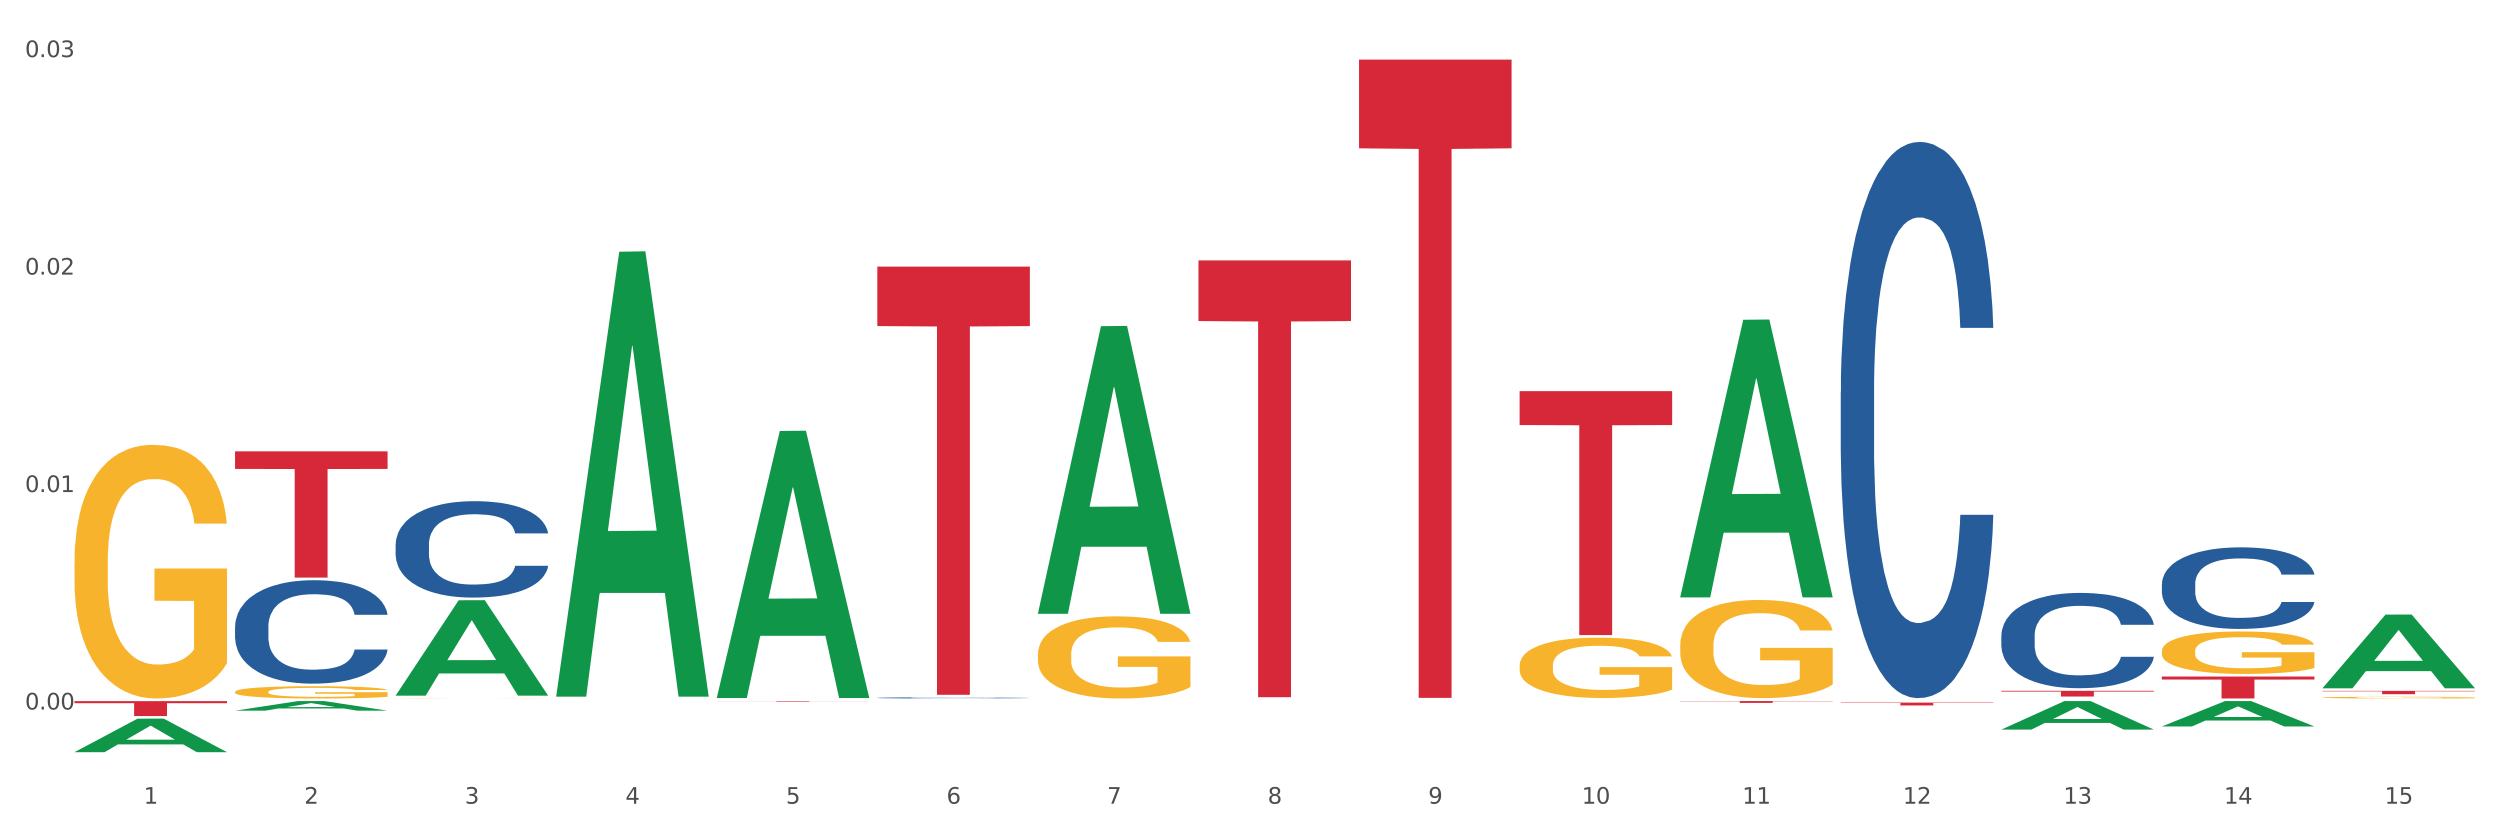
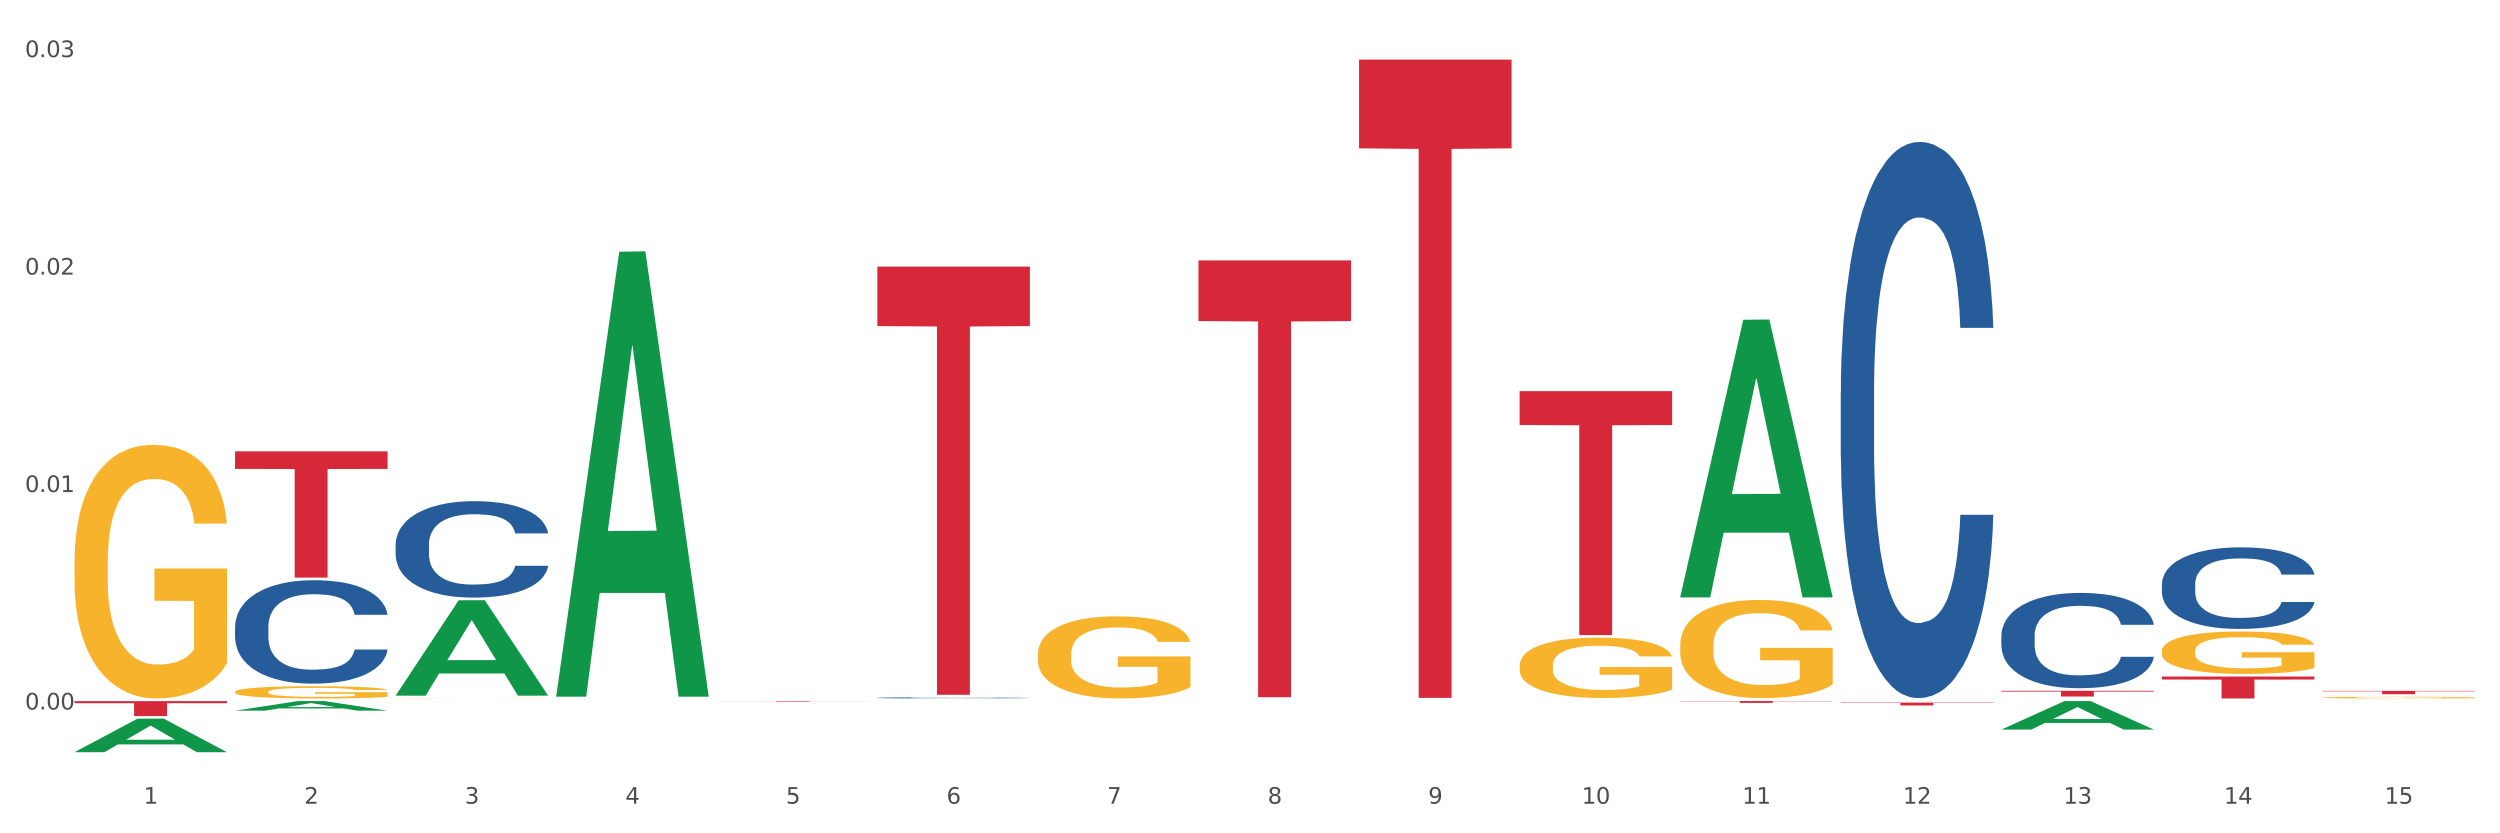
<svg xmlns="http://www.w3.org/2000/svg" xmlns:xlink="http://www.w3.org/1999/xlink" width="1080pt" height="360pt" viewBox="0 0 1080 360" version="1.1">
  <rect x="0" y="0" width="1080" height="360" fill="#333333" stroke="none" />
  <defs>
    <style type="text/css">*{stroke-linejoin: round; stroke-linecap: butt}</style>
  </defs>
  <g id="figure_1">
    <g id="patch_1">
      <path d="M 0 360  L 1080 360  L 1080 0  L 0 0  z " style="fill: #ffffff; stroke: #ffffff; stroke-linejoin: miter" />
    </g>
    <g id="axes_1">
      <g id="matplotlib.axis_1">
        <g id="xtick_1">
          <g id="text_1">
            <g style="fill: #4d4d4d" transform="translate(62.07 347.204) scale(0.096 -0.096)">
              <defs>
                <path id="DejaVuSans-31" d="M 794 531  L 1825 531  L 1825 4091  L 703 3866  L 703 4441  L 1819 4666  L 2450 4666  L 2450 531  L 3481 531  L 3481 0  L 794 0  L 794 531  z " transform="scale(0.016)" />
              </defs>
              <use xlink:href="#DejaVuSans-31" />
            </g>
          </g>
        </g>
        <g id="xtick_2">
          <g id="text_2">
            <g style="fill: #4d4d4d" transform="translate(131.436 347.204) scale(0.096 -0.096)">
              <defs>
                <path id="DejaVuSans-32" d="M 1228 531  L 3431 531  L 3431 0  L 469 0  L 469 531  Q 828 903 1448 1529  Q 2069 2156 2228 2338  Q 2531 2678 2651 2914  Q 2772 3150 2772 3378  Q 2772 3750 2511 3984  Q 2250 4219 1831 4219  Q 1534 4219 1204 4116  Q 875 4013 500 3803  L 500 4441  Q 881 4594 1212 4672  Q 1544 4750 1819 4750  Q 2544 4750 2975 4387  Q 3406 4025 3406 3419  Q 3406 3131 3298 2873  Q 3191 2616 2906 2266  Q 2828 2175 2409 1742  Q 1991 1309 1228 531  z " transform="scale(0.016)" />
              </defs>
              <use xlink:href="#DejaVuSans-32" />
            </g>
          </g>
        </g>
        <g id="xtick_3">
          <g id="text_3">
            <g style="fill: #4d4d4d" transform="translate(200.802 347.204) scale(0.096 -0.096)">
              <defs>
                <path id="DejaVuSans-33" d="M 2597 2516  Q 3050 2419 3304 2112  Q 3559 1806 3559 1356  Q 3559 666 3084 287  Q 2609 -91 1734 -91  Q 1441 -91 1130 -33  Q 819 25 488 141  L 488 750  Q 750 597 1062 519  Q 1375 441 1716 441  Q 2309 441 2620 675  Q 2931 909 2931 1356  Q 2931 1769 2642 2001  Q 2353 2234 1838 2234  L 1294 2234  L 1294 2753  L 1863 2753  Q 2328 2753 2575 2939  Q 2822 3125 2822 3475  Q 2822 3834 2567 4026  Q 2313 4219 1838 4219  Q 1578 4219 1281 4162  Q 984 4106 628 3988  L 628 4550  Q 988 4650 1302 4700  Q 1616 4750 1894 4750  Q 2613 4750 3031 4423  Q 3450 4097 3450 3541  Q 3450 3153 3228 2886  Q 3006 2619 2597 2516  z " transform="scale(0.016)" />
              </defs>
              <use xlink:href="#DejaVuSans-33" />
            </g>
          </g>
        </g>
        <g id="xtick_4">
          <g id="text_4">
            <g style="fill: #4d4d4d" transform="translate(270.169 347.204) scale(0.096 -0.096)">
              <defs>
                <path id="DejaVuSans-34" d="M 2419 4116  L 825 1625  L 2419 1625  L 2419 4116  z M 2253 4666  L 3047 4666  L 3047 1625  L 3713 1625  L 3713 1100  L 3047 1100  L 3047 0  L 2419 0  L 2419 1100  L 313 1100  L 313 1709  L 2253 4666  z " transform="scale(0.016)" />
              </defs>
              <use xlink:href="#DejaVuSans-34" />
            </g>
          </g>
        </g>
        <g id="xtick_5">
          <g id="text_5">
            <g style="fill: #4d4d4d" transform="translate(339.535 347.204) scale(0.096 -0.096)">
              <defs>
-                 <path id="DejaVuSans-35" d="M 691 4666  L 3169 4666  L 3169 4134  L 1269 4134  L 1269 2991  Q 1406 3038 1543 3061  Q 1681 3084 1819 3084  Q 2600 3084 3056 2656  Q 3513 2228 3513 1497  Q 3513 744 3044 326  Q 2575 -91 1722 -91  Q 1428 -91 1123 -41  Q 819 9 494 109  L 494 744  Q 775 591 1075 516  Q 1375 441 1709 441  Q 2250 441 2565 725  Q 2881 1009 2881 1497  Q 2881 1984 2565 2268  Q 2250 2553 1709 2553  Q 1456 2553 1204 2497  Q 953 2441 691 2322  L 691 4666  z " transform="scale(0.016)" />
+                 <path id="DejaVuSans-35" d="M 691 4666  L 3169 4666  L 3169 4134  L 1269 4134  L 1269 2991  Q 1406 3038 1543 3061  Q 1681 3084 1819 3084  Q 2600 3084 3056 2656  Q 3513 2228 3513 1497  Q 3513 744 3044 326  Q 2575 -91 1722 -91  Q 1428 -91 1123 -41  Q 819 9 494 109  L 494 744  Q 775 591 1075 516  Q 1375 441 1709 441  Q 2250 441 2565 725  Q 2881 1009 2881 1497  Q 2881 1984 2565 2268  Q 1456 2553 1204 2497  Q 953 2441 691 2322  L 691 4666  z " transform="scale(0.016)" />
              </defs>
              <use xlink:href="#DejaVuSans-35" />
            </g>
          </g>
        </g>
        <g id="xtick_6">
          <g id="text_6">
            <g style="fill: #4d4d4d" transform="translate(408.901 347.204) scale(0.096 -0.096)">
              <defs>
                <path id="DejaVuSans-36" d="M 2113 2584  Q 1688 2584 1439 2293  Q 1191 2003 1191 1497  Q 1191 994 1439 701  Q 1688 409 2113 409  Q 2538 409 2786 701  Q 3034 994 3034 1497  Q 3034 2003 2786 2293  Q 2538 2584 2113 2584  z M 3366 4563  L 3366 3988  Q 3128 4100 2886 4159  Q 2644 4219 2406 4219  Q 1781 4219 1451 3797  Q 1122 3375 1075 2522  Q 1259 2794 1537 2939  Q 1816 3084 2150 3084  Q 2853 3084 3261 2657  Q 3669 2231 3669 1497  Q 3669 778 3244 343  Q 2819 -91 2113 -91  Q 1303 -91 875 529  Q 447 1150 447 2328  Q 447 3434 972 4092  Q 1497 4750 2381 4750  Q 2619 4750 2861 4703  Q 3103 4656 3366 4563  z " transform="scale(0.016)" />
              </defs>
              <use xlink:href="#DejaVuSans-36" />
            </g>
          </g>
        </g>
        <g id="xtick_7">
          <g id="text_7">
            <g style="fill: #4d4d4d" transform="translate(478.267 347.204) scale(0.096 -0.096)">
              <defs>
                <path id="DejaVuSans-37" d="M 525 4666  L 3525 4666  L 3525 4397  L 1831 0  L 1172 0  L 2766 4134  L 525 4134  L 525 4666  z " transform="scale(0.016)" />
              </defs>
              <use xlink:href="#DejaVuSans-37" />
            </g>
          </g>
        </g>
        <g id="xtick_8">
          <g id="text_8">
            <g style="fill: #4d4d4d" transform="translate(547.634 347.204) scale(0.096 -0.096)">
              <defs>
                <path id="DejaVuSans-38" d="M 2034 2216  Q 1584 2216 1326 1975  Q 1069 1734 1069 1313  Q 1069 891 1326 650  Q 1584 409 2034 409  Q 2484 409 2743 651  Q 3003 894 3003 1313  Q 3003 1734 2745 1975  Q 2488 2216 2034 2216  z M 1403 2484  Q 997 2584 770 2862  Q 544 3141 544 3541  Q 544 4100 942 4425  Q 1341 4750 2034 4750  Q 2731 4750 3128 4425  Q 3525 4100 3525 3541  Q 3525 3141 3298 2862  Q 3072 2584 2669 2484  Q 3125 2378 3379 2068  Q 3634 1759 3634 1313  Q 3634 634 3220 271  Q 2806 -91 2034 -91  Q 1263 -91 848 271  Q 434 634 434 1313  Q 434 1759 690 2068  Q 947 2378 1403 2484  z M 1172 3481  Q 1172 3119 1398 2916  Q 1625 2713 2034 2713  Q 2441 2713 2670 2916  Q 2900 3119 2900 3481  Q 2900 3844 2670 4047  Q 2441 4250 2034 4250  Q 1625 4250 1398 4047  Q 1172 3844 1172 3481  z " transform="scale(0.016)" />
              </defs>
              <use xlink:href="#DejaVuSans-38" />
            </g>
          </g>
        </g>
        <g id="xtick_9">
          <g id="text_9">
            <g style="fill: #4d4d4d" transform="translate(617 347.204) scale(0.096 -0.096)">
              <defs>
                <path id="DejaVuSans-39" d="M 703 97  L 703 672  Q 941 559 1184 500  Q 1428 441 1663 441  Q 2288 441 2617 861  Q 2947 1281 2994 2138  Q 2813 1869 2534 1725  Q 2256 1581 1919 1581  Q 1219 1581 811 2004  Q 403 2428 403 3163  Q 403 3881 828 4315  Q 1253 4750 1959 4750  Q 2769 4750 3195 4129  Q 3622 3509 3622 2328  Q 3622 1225 3098 567  Q 2575 -91 1691 -91  Q 1453 -91 1209 -44  Q 966 3 703 97  z M 1959 2075  Q 2384 2075 2632 2365  Q 2881 2656 2881 3163  Q 2881 3666 2632 3958  Q 2384 4250 1959 4250  Q 1534 4250 1286 3958  Q 1038 3666 1038 3163  Q 1038 2656 1286 2365  Q 1534 2075 1959 2075  z " transform="scale(0.016)" />
              </defs>
              <use xlink:href="#DejaVuSans-39" />
            </g>
          </g>
        </g>
        <g id="xtick_10">
          <g id="text_10">
            <g style="fill: #4d4d4d" transform="translate(683.312 347.204) scale(0.096 -0.096)">
              <defs>
                <path id="DejaVuSans-30" d="M 2034 4250  Q 1547 4250 1301 3770  Q 1056 3291 1056 2328  Q 1056 1369 1301 889  Q 1547 409 2034 409  Q 2525 409 2770 889  Q 3016 1369 3016 2328  Q 3016 3291 2770 3770  Q 2525 4250 2034 4250  z M 2034 4750  Q 2819 4750 3233 4129  Q 3647 3509 3647 2328  Q 3647 1150 3233 529  Q 2819 -91 2034 -91  Q 1250 -91 836 529  Q 422 1150 422 2328  Q 422 3509 836 4129  Q 1250 4750 2034 4750  z " transform="scale(0.016)" />
              </defs>
              <use xlink:href="#DejaVuSans-31" />
              <use xlink:href="#DejaVuSans-30" transform="translate(63.623 0)" />
            </g>
          </g>
        </g>
        <g id="xtick_11">
          <g id="text_11">
            <g style="fill: #4d4d4d" transform="translate(752.678 347.204) scale(0.096 -0.096)">
              <use xlink:href="#DejaVuSans-31" />
              <use xlink:href="#DejaVuSans-31" transform="translate(63.623 0)" />
            </g>
          </g>
        </g>
        <g id="xtick_12">
          <g id="text_12">
            <g style="fill: #4d4d4d" transform="translate(822.044 347.204) scale(0.096 -0.096)">
              <use xlink:href="#DejaVuSans-31" />
              <use xlink:href="#DejaVuSans-32" transform="translate(63.623 0)" />
            </g>
          </g>
        </g>
        <g id="xtick_13">
          <g id="text_13">
            <g style="fill: #4d4d4d" transform="translate(891.411 347.204) scale(0.096 -0.096)">
              <use xlink:href="#DejaVuSans-31" />
              <use xlink:href="#DejaVuSans-33" transform="translate(63.623 0)" />
            </g>
          </g>
        </g>
        <g id="xtick_14">
          <g id="text_14">
            <g style="fill: #4d4d4d" transform="translate(960.777 347.204) scale(0.096 -0.096)">
              <use xlink:href="#DejaVuSans-31" />
              <use xlink:href="#DejaVuSans-34" transform="translate(63.623 0)" />
            </g>
          </g>
        </g>
        <g id="xtick_15">
          <g id="text_15">
            <g style="fill: #4d4d4d" transform="translate(1030.143 347.204) scale(0.096 -0.096)">
              <use xlink:href="#DejaVuSans-31" />
              <use xlink:href="#DejaVuSans-35" transform="translate(63.623 0)" />
            </g>
          </g>
        </g>
        <g id="xtick_16" />
        <g id="xtick_17" />
        <g id="xtick_18" />
        <g id="xtick_19" />
        <g id="xtick_20" />
        <g id="xtick_21" />
        <g id="xtick_22" />
        <g id="xtick_23" />
        <g id="xtick_24" />
        <g id="xtick_25" />
        <g id="xtick_26" />
        <g id="xtick_27" />
        <g id="xtick_28" />
        <g id="xtick_29" />
      </g>
      <g id="matplotlib.axis_2">
        <g id="ytick_1">
          <g id="text_16">
            <g style="fill: #4d4d4d" transform="translate(10.8 306.504) scale(0.096 -0.096)">
              <defs>
                <path id="DejaVuSans-2e" d="M 684 794  L 1344 794  L 1344 0  L 684 0  L 684 794  z " transform="scale(0.016)" />
              </defs>
              <use xlink:href="#DejaVuSans-30" />
              <use xlink:href="#DejaVuSans-2e" transform="translate(63.623 0)" />
              <use xlink:href="#DejaVuSans-30" transform="translate(95.41 0)" />
              <use xlink:href="#DejaVuSans-30" transform="translate(159.033 0)" />
            </g>
          </g>
        </g>
        <g id="ytick_2">
          <g id="text_17">
            <g style="fill: #4d4d4d" transform="translate(10.8 212.561) scale(0.096 -0.096)">
              <use xlink:href="#DejaVuSans-30" />
              <use xlink:href="#DejaVuSans-2e" transform="translate(63.623 0)" />
              <use xlink:href="#DejaVuSans-30" transform="translate(95.41 0)" />
              <use xlink:href="#DejaVuSans-31" transform="translate(159.033 0)" />
            </g>
          </g>
        </g>
        <g id="ytick_3">
          <g id="text_18">
            <g style="fill: #4d4d4d" transform="translate(10.8 118.618) scale(0.096 -0.096)">
              <use xlink:href="#DejaVuSans-30" />
              <use xlink:href="#DejaVuSans-2e" transform="translate(63.623 0)" />
              <use xlink:href="#DejaVuSans-30" transform="translate(95.41 0)" />
              <use xlink:href="#DejaVuSans-32" transform="translate(159.033 0)" />
            </g>
          </g>
        </g>
        <g id="ytick_4">
          <g id="text_19">
            <g style="fill: #4d4d4d" transform="translate(10.8 24.676) scale(0.096 -0.096)">
              <use xlink:href="#DejaVuSans-30" />
              <use xlink:href="#DejaVuSans-2e" transform="translate(63.623 0)" />
              <use xlink:href="#DejaVuSans-30" transform="translate(95.41 0)" />
              <use xlink:href="#DejaVuSans-33" transform="translate(159.033 0)" />
            </g>
          </g>
        </g>
        <g id="ytick_5" />
        <g id="ytick_6" />
        <g id="ytick_7" />
      </g>
      <g id="PolyCollection_1">
        <path d="M 32.175 324.922  L 32.243 324.909  L 59.417 310.455  L 70.695 310.442  L 98.073 324.95  L 85.029 324.95  L 79.119 321.571  L 51.061 321.571  L 50.857 321.626  L 45.151 324.95  L 32.175 324.95  L 32.175 324.922  L 54.594 319.555  L 75.586 319.541  L 65.192 313.534  L 65.056 313.507  L 64.92 313.547  L 54.526 319.541  L 54.594 319.555  L 32.175 324.922  z " clip-path="url(#p1b76402cb7)" style="fill: #109648" />
        <path d="M 933.936 292.249  L 999.834 292.249  L 999.834 293.569  L 973.912 293.578  L 973.912 301.749  L 959.702 301.749  L 959.702 293.578  L 933.936 293.569  L 933.936 292.258  L 933.936 292.249  z " clip-path="url(#p1b76402cb7)" style="fill: #d62839" />
        <path d="M 864.57 298.417  L 930.468 298.417  L 930.468 298.763  L 904.546 298.765  L 904.546 300.907  L 890.335 300.907  L 890.335 298.765  L 864.57 298.763  L 864.57 298.419  L 864.57 298.417  z " clip-path="url(#p1b76402cb7)" style="fill: #d62839" />
        <path d="M 795.203 303.528  L 861.101 303.528  L 861.101 303.701  L 835.179 303.702  L 835.179 304.774  L 820.969 304.774  L 820.969 303.702  L 795.203 303.701  L 795.203 303.529  L 795.203 303.528  z " clip-path="url(#p1b76402cb7)" style="fill: #d62839" />
        <path d="M 725.837 302.857  L 791.735 302.857  L 791.735 302.968  L 765.813 302.969  L 765.813 303.654  L 751.603 303.654  L 751.603 302.969  L 725.837 302.968  L 725.837 302.858  L 725.837 302.857  z " clip-path="url(#p1b76402cb7)" style="fill: #d62839" />
        <path d="M 656.471 168.97  L 722.369 168.97  L 722.369 183.615  L 696.447 183.714  L 696.447 274.351  L 682.237 274.351  L 682.237 183.714  L 656.471 183.615  L 656.471 169.069  L 656.471 168.97  z " clip-path="url(#p1b76402cb7)" style="fill: #d62839" />
        <path d="M 587.105 25.759  L 653.003 25.759  L 653.003 64.076  L 627.081 64.335  L 627.081 301.485  L 612.871 301.485  L 612.871 64.335  L 587.105 64.076  L 587.105 26.018  L 587.105 25.759  z " clip-path="url(#p1b76402cb7)" style="fill: #d62839" />
        <path d="M 517.739 112.478  L 583.636 112.478  L 583.636 138.702  L 557.715 138.879  L 557.715 301.183  L 543.504 301.183  L 543.504 138.879  L 517.739 138.702  L 517.739 112.655  L 517.739 112.478  z " clip-path="url(#p1b76402cb7)" style="fill: #d62839" />
        <path d="M 379.006 115.163  L 444.904 115.163  L 444.904 140.869  L 418.982 141.043  L 418.982 300.143  L 404.772 300.143  L 404.772 141.043  L 379.006 140.869  L 379.006 115.337  L 379.006 115.163  z " clip-path="url(#p1b76402cb7)" style="fill: #d62839" />
        <path d="M 309.64 302.891  L 375.538 302.891  L 375.538 302.924  L 349.616 302.924  L 349.616 303.128  L 335.406 303.128  L 335.406 302.924  L 309.64 302.924  L 309.64 302.891  L 309.64 302.891  z " clip-path="url(#p1b76402cb7)" style="fill: #d62839" />
        <path d="M 101.541 194.989  L 167.439 194.989  L 167.439 202.569  L 141.517 202.621  L 141.517 249.536  L 127.307 249.536  L 127.307 202.621  L 101.541 202.569  L 101.541 195.04  L 101.541 194.989  z " clip-path="url(#p1b76402cb7)" style="fill: #d62839" />
        <path d="M 32.175 302.892  L 98.073 302.892  L 98.073 303.787  L 72.151 303.793  L 72.151 309.333  L 57.941 309.333  L 57.941 303.793  L 32.175 303.787  L 32.175 302.898  L 32.175 302.892  z " clip-path="url(#p1b76402cb7)" style="fill: #d62839" />
        <path d="M 101.541 270.726  L 101.619 270.685  L 101.619 269.542  L 101.853 267.991  L 102.71 265.134  L 103.8 262.971  L 105.67 260.44  L 106.682 259.379  L 108.006 258.195  L 110.733 256.277  L 113.848 254.644  L 116.029 253.746  L 117.665 253.175  L 121.326 252.155  L 123.429 251.706  L 125.61 251.338  L 127.48 251.094  L 130.595 250.808  L 133.088 250.685  L 135.97 250.645  L 138.385 250.685  L 141.578 250.849  L 146.252 251.338  L 148.044 251.624  L 150.458 252.114  L 152.951 252.767  L 154.976 253.42  L 157.313 254.359  L 159.728 255.583  L 162.064 257.134  L 163.7 258.563  L 165.024 260.073  L 166.193 261.91  L 167.05 263.909  L 167.439 265.583  L 153.185 265.583  L 152.795 264.073  L 152.016 262.44  L 151.237 261.338  L 150.38 260.44  L 149.056 259.42  L 147.888 258.767  L 145.941 257.991  L 144.149 257.501  L 142.669 257.216  L 140.877 256.971  L 137.061 256.726  L 134.334 256.726  L 132.621 256.808  L 130.518 257.012  L 128.726 257.297  L 126.623 257.787  L 124.987 258.318  L 123.351 259.012  L 122.417 259.501  L 121.015 260.399  L 120.08 261.134  L 118.834 262.399  L 118.133 263.297  L 116.886 265.624  L 116.341 267.338  L 116.107 268.522  L 115.952 269.828  L 115.952 276.195  L 116.419 279.052  L 116.808 280.276  L 117.431 281.664  L 118.6 283.46  L 120.314 285.215  L 122.105 286.48  L 123.585 287.256  L 124.987 287.827  L 126.389 288.276  L 128.103 288.684  L 129.505 288.929  L 131.608 289.174  L 134.101 289.296  L 136.048 289.296  L 140.021 289.092  L 141.812 288.888  L 143.526 288.603  L 145.395 288.154  L 146.875 287.664  L 147.732 287.297  L 149.134 286.521  L 150.225 285.705  L 151.159 284.766  L 151.783 283.95  L 152.484 282.725  L 153.029 281.338  L 153.185 280.603  L 167.439 280.603  L 167.128 282.072  L 166.582 283.501  L 165.492 285.419  L 164.635 286.521  L 163.311 287.868  L 161.909 289.011  L 159.961 290.276  L 158.17 291.215  L 156.3 292.031  L 154.275 292.766  L 150.614 293.786  L 149.29 294.072  L 146.486 294.562  L 144.305 294.847  L 141.111 295.133  L 137.84 295.296  L 134.412 295.337  L 131.374 295.256  L 128.025 295.011  L 125.922 294.766  L 123.585 294.398  L 120.859 293.827  L 118.288 293.133  L 115.874 292.317  L 113.615 291.378  L 111.512 290.317  L 108.785 288.562  L 106.76 286.848  L 105.28 285.256  L 104.267 283.909  L 103.255 282.195  L 102.71 281.011  L 101.853 278.154  L 101.541 275.501  L 101.541 270.726  z " clip-path="url(#p1b76402cb7)" style="fill: #255c99" />
        <path d="M 170.907 235.223  L 170.985 235.185  L 170.985 234.12  L 171.219 232.675  L 172.076 230.012  L 173.166 227.996  L 175.036 225.638  L 176.048 224.648  L 177.373 223.545  L 180.099 221.758  L 183.215 220.236  L 185.396 219.399  L 187.031 218.867  L 190.692 217.916  L 192.796 217.497  L 194.977 217.155  L 196.846 216.927  L 199.962 216.66  L 202.454 216.546  L 205.336 216.508  L 207.751 216.546  L 210.945 216.698  L 215.618 217.155  L 217.41 217.421  L 219.825 217.878  L 222.317 218.486  L 224.342 219.095  L 226.679 219.97  L 229.094 221.111  L 231.431 222.556  L 233.066 223.888  L 234.391 225.295  L 235.559 227.007  L 236.416 228.871  L 236.805 230.43  L 222.551 230.43  L 222.161 229.023  L 221.382 227.501  L 220.604 226.474  L 219.747 225.638  L 218.422 224.687  L 217.254 224.078  L 215.307 223.355  L 213.515 222.899  L 212.035 222.632  L 210.244 222.404  L 206.427 222.176  L 203.701 222.176  L 201.987 222.252  L 199.884 222.442  L 198.092 222.709  L 195.989 223.165  L 194.353 223.659  L 192.718 224.306  L 191.783 224.763  L 190.381 225.599  L 189.446 226.284  L 188.2 227.463  L 187.499 228.3  L 186.252 230.468  L 185.707 232.066  L 185.474 233.169  L 185.318 234.386  L 185.318 240.321  L 185.785 242.983  L 186.175 244.124  L 186.798 245.418  L 187.966 247.091  L 189.68 248.727  L 191.471 249.906  L 192.951 250.629  L 194.353 251.162  L 195.755 251.58  L 197.469 251.96  L 198.871 252.189  L 200.974 252.417  L 203.467 252.531  L 205.414 252.531  L 209.387 252.341  L 211.178 252.151  L 212.892 251.884  L 214.761 251.466  L 216.241 251.009  L 217.098 250.667  L 218.5 249.944  L 219.591 249.184  L 220.526 248.309  L 221.149 247.548  L 221.85 246.407  L 222.395 245.113  L 222.551 244.429  L 236.805 244.429  L 236.494 245.798  L 235.949 247.129  L 234.858 248.917  L 234.001 249.944  L 232.677 251.2  L 231.275 252.265  L 229.328 253.444  L 227.536 254.319  L 225.667 255.08  L 223.641 255.764  L 219.98 256.715  L 218.656 256.982  L 215.852 257.438  L 213.671 257.704  L 210.477 257.971  L 207.206 258.123  L 203.779 258.161  L 200.741 258.085  L 197.391 257.856  L 195.288 257.628  L 192.951 257.286  L 190.225 256.753  L 187.655 256.107  L 185.24 255.346  L 182.981 254.471  L 180.878 253.482  L 178.152 251.846  L 176.126 250.249  L 174.646 248.765  L 173.634 247.51  L 172.621 245.912  L 172.076 244.809  L 171.219 242.146  L 170.907 239.674  L 170.907 235.223  z " clip-path="url(#p1b76402cb7)" style="fill: #255c99" />
        <path d="M 379.006 301.475  L 379.084 301.475  L 379.084 301.462  L 379.318 301.445  L 380.175 301.413  L 381.265 301.389  L 383.134 301.361  L 384.147 301.349  L 385.471 301.336  L 388.198 301.314  L 391.313 301.296  L 393.494 301.286  L 395.13 301.28  L 398.791 301.268  L 400.894 301.263  L 403.075 301.259  L 404.945 301.257  L 408.06 301.254  L 410.553 301.252  L 413.435 301.252  L 415.85 301.252  L 419.043 301.254  L 423.717 301.259  L 425.509 301.263  L 427.923 301.268  L 430.416 301.275  L 432.441 301.283  L 434.778 301.293  L 437.193 301.307  L 439.529 301.324  L 441.165 301.34  L 442.489 301.357  L 443.658 301.377  L 444.515 301.399  L 444.904 301.418  L 430.65 301.418  L 430.26 301.401  L 429.481 301.383  L 428.702 301.371  L 427.845 301.361  L 426.521 301.349  L 425.353 301.342  L 423.405 301.333  L 421.614 301.328  L 420.134 301.325  L 418.342 301.322  L 414.526 301.319  L 411.799 301.319  L 410.086 301.32  L 407.982 301.322  L 406.191 301.326  L 404.088 301.331  L 402.452 301.337  L 400.816 301.345  L 399.882 301.35  L 398.479 301.36  L 397.545 301.368  L 396.298 301.382  L 395.597 301.392  L 394.351 301.418  L 393.806 301.437  L 393.572 301.45  L 393.416 301.465  L 393.416 301.536  L 393.884 301.568  L 394.273 301.581  L 394.896 301.597  L 396.065 301.617  L 397.778 301.636  L 399.57 301.65  L 401.05 301.659  L 402.452 301.665  L 403.854 301.67  L 405.568 301.675  L 406.97 301.677  L 409.073 301.68  L 411.566 301.681  L 413.513 301.681  L 417.485 301.679  L 419.277 301.677  L 420.991 301.674  L 422.86 301.669  L 424.34 301.663  L 425.197 301.659  L 426.599 301.651  L 427.69 301.642  L 428.624 301.631  L 429.247 301.622  L 429.948 301.608  L 430.494 301.593  L 430.65 301.585  L 444.904 301.585  L 444.592 301.601  L 444.047 301.617  L 442.957 301.638  L 442.1 301.651  L 440.776 301.666  L 439.374 301.678  L 437.426 301.692  L 435.635 301.703  L 433.765 301.712  L 431.74 301.72  L 428.079 301.731  L 426.755 301.735  L 423.951 301.74  L 421.77 301.743  L 418.576 301.746  L 415.304 301.748  L 411.877 301.749  L 408.839 301.748  L 405.49 301.745  L 403.387 301.742  L 401.05 301.738  L 398.324 301.732  L 395.753 301.724  L 393.339 301.715  L 391.08 301.705  L 388.976 301.693  L 386.25 301.673  L 384.225 301.654  L 382.745 301.637  L 381.732 301.622  L 380.72 301.603  L 380.175 301.589  L 379.318 301.558  L 379.006 301.528  L 379.006 301.475  z " clip-path="url(#p1b76402cb7)" style="fill: #255c99" />
        <path d="M 795.203 169.279  L 795.281 169.06  L 795.281 162.916  L 795.515 154.577  L 796.372 139.217  L 797.462 127.587  L 799.332 113.982  L 800.344 108.277  L 801.669 101.913  L 804.395 91.6  L 807.511 82.822  L 809.692 77.995  L 811.327 74.923  L 814.988 69.437  L 817.092 67.023  L 819.273 65.048  L 821.142 63.731  L 824.258 62.195  L 826.75 61.537  L 829.632 61.318  L 832.047 61.537  L 835.241 62.415  L 839.914 65.048  L 841.706 66.584  L 844.121 69.217  L 846.613 72.728  L 848.638 76.239  L 850.975 81.286  L 853.39 87.869  L 855.727 96.208  L 857.362 103.888  L 858.687 112.007  L 859.855 121.881  L 860.712 132.634  L 861.101 141.63  L 846.847 141.63  L 846.457 133.511  L 845.678 124.734  L 844.899 118.809  L 844.043 113.982  L 842.718 108.496  L 841.55 104.985  L 839.603 100.816  L 837.811 98.183  L 836.331 96.647  L 834.54 95.33  L 830.723 94.013  L 827.997 94.013  L 826.283 94.452  L 824.18 95.549  L 822.388 97.085  L 820.285 99.719  L 818.649 102.571  L 817.014 106.302  L 816.079 108.935  L 814.677 113.762  L 813.742 117.712  L 812.496 124.515  L 811.795 129.342  L 810.548 141.85  L 810.003 151.066  L 809.77 157.43  L 809.614 164.452  L 809.614 198.683  L 810.081 214.044  L 810.471 220.627  L 811.094 228.087  L 812.262 237.742  L 813.976 247.178  L 815.767 253.981  L 817.247 258.15  L 818.649 261.222  L 820.051 263.636  L 821.765 265.83  L 823.167 267.147  L 825.27 268.463  L 827.763 269.122  L 829.71 269.122  L 833.683 268.024  L 835.474 266.927  L 837.188 265.391  L 839.057 262.977  L 840.537 260.344  L 841.394 258.369  L 842.796 254.2  L 843.887 249.811  L 844.822 244.764  L 845.445 240.376  L 846.146 233.793  L 846.691 226.332  L 846.847 222.382  L 861.101 222.382  L 860.79 230.282  L 860.245 237.962  L 859.154 248.275  L 858.297 254.2  L 856.973 261.441  L 855.571 267.585  L 853.624 274.388  L 851.832 279.435  L 849.963 283.824  L 847.937 287.773  L 844.276 293.259  L 842.952 294.795  L 840.148 297.428  L 837.967 298.965  L 834.773 300.501  L 831.502 301.378  L 828.074 301.598  L 825.037 301.159  L 821.687 299.842  L 819.584 298.526  L 817.247 296.551  L 814.521 293.479  L 811.951 289.748  L 809.536 285.36  L 807.277 280.313  L 805.174 274.607  L 802.448 265.172  L 800.422 255.955  L 798.942 247.398  L 797.93 240.156  L 796.917 230.94  L 796.372 224.576  L 795.515 209.216  L 795.203 194.953  L 795.203 169.279  z " clip-path="url(#p1b76402cb7)" style="fill: #255c99" />
        <path d="M 864.57 274.637  L 864.648 274.599  L 864.648 273.547  L 864.881 272.118  L 865.738 269.486  L 866.829 267.493  L 868.698 265.162  L 869.711 264.185  L 871.035 263.094  L 873.761 261.327  L 876.877 259.823  L 879.058 258.996  L 880.694 258.47  L 884.355 257.53  L 886.458 257.116  L 888.639 256.778  L 890.508 256.552  L 893.624 256.289  L 896.117 256.176  L 898.999 256.139  L 901.413 256.176  L 904.607 256.327  L 909.281 256.778  L 911.072 257.041  L 913.487 257.492  L 915.979 258.094  L 918.005 258.695  L 920.341 259.56  L 922.756 260.688  L 925.093 262.117  L 926.729 263.433  L 928.053 264.824  L 929.221 266.516  L 930.078 268.358  L 930.468 269.9  L 916.213 269.9  L 915.824 268.508  L 915.045 267.004  L 914.266 265.989  L 913.409 265.162  L 912.085 264.222  L 910.916 263.621  L 908.969 262.906  L 907.177 262.455  L 905.697 262.192  L 903.906 261.966  L 900.089 261.741  L 897.363 261.741  L 895.649 261.816  L 893.546 262.004  L 891.754 262.267  L 889.651 262.718  L 888.016 263.207  L 886.38 263.846  L 885.445 264.297  L 884.043 265.125  L 883.108 265.801  L 881.862 266.967  L 881.161 267.794  L 879.915 269.937  L 879.369 271.516  L 879.136 272.607  L 878.98 273.81  L 878.98 279.675  L 879.447 282.307  L 879.837 283.435  L 880.46 284.713  L 881.628 286.368  L 883.342 287.984  L 885.134 289.15  L 886.614 289.864  L 888.016 290.391  L 889.418 290.804  L 891.131 291.18  L 892.533 291.406  L 894.637 291.631  L 897.129 291.744  L 899.076 291.744  L 903.049 291.556  L 904.841 291.368  L 906.554 291.105  L 908.424 290.691  L 909.904 290.24  L 910.76 289.902  L 912.163 289.187  L 913.253 288.435  L 914.188 287.571  L 914.811 286.819  L 915.512 285.691  L 916.057 284.412  L 916.213 283.736  L 930.468 283.736  L 930.156 285.089  L 929.611 286.405  L 928.52 288.172  L 927.663 289.187  L 926.339 290.428  L 924.937 291.481  L 922.99 292.646  L 921.198 293.511  L 919.329 294.263  L 917.304 294.94  L 913.643 295.88  L 912.318 296.143  L 909.514 296.594  L 907.333 296.857  L 904.14 297.121  L 900.868 297.271  L 897.441 297.309  L 894.403 297.233  L 891.053 297.008  L 888.95 296.782  L 886.614 296.444  L 883.887 295.917  L 881.317 295.278  L 878.902 294.526  L 876.643 293.662  L 874.54 292.684  L 871.814 291.067  L 869.789 289.488  L 868.309 288.022  L 867.296 286.781  L 866.283 285.202  L 865.738 284.112  L 864.881 281.48  L 864.57 279.036  L 864.57 274.637  z " clip-path="url(#p1b76402cb7)" style="fill: #255c99" />
        <path d="M 933.936 252.287  L 934.014 252.255  L 934.014 251.353  L 934.247 250.13  L 935.104 247.877  L 936.195 246.172  L 938.064 244.176  L 939.077 243.339  L 940.401 242.406  L 943.127 240.893  L 946.243 239.606  L 948.424 238.898  L 950.06 238.447  L 953.721 237.642  L 955.824 237.288  L 958.005 236.999  L 959.874 236.806  L 962.99 236.58  L 965.483 236.484  L 968.365 236.451  L 970.779 236.484  L 973.973 236.612  L 978.647 236.999  L 980.438 237.224  L 982.853 237.61  L 985.346 238.125  L 987.371 238.64  L 989.708 239.38  L 992.122 240.346  L 994.459 241.569  L 996.095 242.695  L 997.419 243.886  L 998.587 245.335  L 999.444 246.912  L 999.834 248.231  L 985.579 248.231  L 985.19 247.041  L 984.411 245.753  L 983.632 244.884  L 982.775 244.176  L 981.451 243.371  L 980.283 242.856  L 978.335 242.245  L 976.544 241.859  L 975.064 241.633  L 973.272 241.44  L 969.455 241.247  L 966.729 241.247  L 965.015 241.312  L 962.912 241.472  L 961.121 241.698  L 959.018 242.084  L 957.382 242.502  L 955.746 243.05  L 954.811 243.436  L 953.409 244.144  L 952.475 244.723  L 951.228 245.721  L 950.527 246.429  L 949.281 248.264  L 948.736 249.615  L 948.502 250.549  L 948.346 251.579  L 948.346 256.6  L 948.814 258.853  L 949.203 259.818  L 949.826 260.913  L 950.995 262.329  L 952.708 263.713  L 954.5 264.71  L 955.98 265.322  L 957.382 265.773  L 958.784 266.127  L 960.498 266.449  L 961.9 266.642  L 964.003 266.835  L 966.495 266.931  L 968.443 266.931  L 972.415 266.77  L 974.207 266.609  L 975.92 266.384  L 977.79 266.03  L 979.27 265.644  L 980.127 265.354  L 981.529 264.743  L 982.619 264.099  L 983.554 263.359  L 984.177 262.715  L 984.878 261.749  L 985.423 260.655  L 985.579 260.076  L 999.834 260.076  L 999.522 261.234  L 998.977 262.361  L 997.886 263.874  L 997.03 264.743  L 995.705 265.805  L 994.303 266.706  L 992.356 267.704  L 990.564 268.444  L 988.695 269.088  L 986.67 269.667  L 983.009 270.472  L 981.685 270.697  L 978.88 271.083  L 976.699 271.309  L 973.506 271.534  L 970.234 271.663  L 966.807 271.695  L 963.769 271.63  L 960.42 271.437  L 958.317 271.244  L 955.98 270.954  L 953.253 270.504  L 950.683 269.957  L 948.268 269.313  L 946.009 268.573  L 943.906 267.736  L 941.18 266.352  L 939.155 265  L 937.675 263.745  L 936.662 262.683  L 935.65 261.331  L 935.104 260.398  L 934.247 258.145  L 933.936 256.053  L 933.936 252.287  z " clip-path="url(#p1b76402cb7)" style="fill: #255c99" />
        <path d="M 1003.302 301.352  L 1003.38 301.351  L 1003.38 301.327  L 1003.535 301.306  L 1004.314 301.256  L 1005.481 301.214  L 1006.336 301.192  L 1007.192 301.174  L 1008.204 301.156  L 1009.448 301.137  L 1011.705 301.109  L 1013.105 301.095  L 1014.817 301.08  L 1017.929 301.059  L 1020.185 301.047  L 1022.519 301.036  L 1026.331 301.024  L 1028.821 301.019  L 1031.466 301.015  L 1034.656 301.012  L 1037.068 301.012  L 1042.358 301.014  L 1046.871 301.02  L 1049.049 301.024  L 1051.85 301.032  L 1053.328 301.038  L 1055.74 301.049  L 1058.23 301.063  L 1059.942 301.075  L 1062.509 301.098  L 1064.454 301.121  L 1066.244 301.149  L 1067.177 301.168  L 1067.877 301.187  L 1068.5 301.207  L 1069.122 301.24  L 1055.118 301.24  L 1054.573 301.217  L 1053.717 301.195  L 1052.473 301.173  L 1051.383 301.16  L 1049.516 301.143  L 1047.805 301.132  L 1046.015 301.124  L 1043.837 301.117  L 1042.125 301.114  L 1039.713 301.111  L 1034.967 301.112  L 1031.777 301.117  L 1029.599 301.124  L 1028.199 301.13  L 1026.954 301.137  L 1025.553 301.146  L 1023.919 301.16  L 1022.752 301.173  L 1021.585 301.189  L 1020.652 301.205  L 1019.796 301.224  L 1019.096 301.244  L 1018.551 301.265  L 1018.084 301.291  L 1017.695 301.333  L 1017.695 301.426  L 1017.851 301.446  L 1018.24 301.474  L 1018.707 301.495  L 1019.485 301.52  L 1020.185 301.537  L 1021.508 301.561  L 1022.986 301.581  L 1024.153 301.594  L 1025.32 301.605  L 1027.343 301.619  L 1029.599 301.632  L 1031.544 301.639  L 1034.189 301.646  L 1035.979 301.648  L 1037.535 301.65  L 1041.347 301.65  L 1044.07 301.648  L 1047.104 301.643  L 1049.438 301.637  L 1051.383 301.63  L 1053.562 301.617  L 1054.962 301.606  L 1054.962 301.465  L 1037.846 301.465  L 1037.846 301.371  L 1069.2 301.371  L 1069.2 301.646  L 1067.877 301.66  L 1066.399 301.673  L 1064.843 301.684  L 1062.509 301.698  L 1059.708 301.712  L 1057.219 301.721  L 1054.573 301.729  L 1051.461 301.737  L 1047.416 301.743  L 1044.926 301.746  L 1041.814 301.748  L 1038.157 301.749  L 1034.967 301.747  L 1031.855 301.744  L 1028.588 301.738  L 1025.398 301.729  L 1022.986 301.72  L 1020.574 301.71  L 1018.007 301.695  L 1015.984 301.682  L 1014.428 301.67  L 1012.716 301.654  L 1010.849 301.634  L 1009.448 301.616  L 1008.204 301.597  L 1006.881 301.573  L 1005.947 301.552  L 1005.014 301.526  L 1004.469 301.506  L 1003.847 301.476  L 1003.38 301.434  L 1003.302 301.352  z " clip-path="url(#p1b76402cb7)" style="fill: #f7b32b" />
        <path d="M 933.936 281.277  L 934.014 281.26  L 934.014 280.657  L 934.169 280.138  L 934.947 278.882  L 936.114 277.844  L 936.97 277.291  L 937.826 276.839  L 938.837 276.387  L 940.082 275.918  L 942.338 275.231  L 943.739 274.88  L 945.45 274.511  L 948.563 273.975  L 950.819 273.674  L 953.153 273.423  L 956.965 273.121  L 959.455 272.987  L 962.1 272.887  L 965.29 272.82  L 967.702 272.803  L 972.992 272.853  L 977.505 273.004  L 979.683 273.121  L 982.484 273.322  L 983.962 273.456  L 986.374 273.724  L 988.864 274.076  L 990.575 274.377  L 993.143 274.947  L 995.088 275.516  L 996.877 276.22  L 997.811 276.705  L 998.511 277.157  L 999.134 277.676  L 999.756 278.497  L 985.752 278.497  L 985.207 277.911  L 984.351 277.358  L 983.106 276.822  L 982.017 276.487  L 980.15 276.069  L 978.438 275.801  L 976.649 275.6  L 974.47 275.432  L 972.759 275.349  L 970.347 275.282  L 965.601 275.298  L 962.411 275.432  L 960.233 275.6  L 958.832 275.751  L 957.588 275.918  L 956.187 276.153  L 954.553 276.504  L 953.386 276.822  L 952.219 277.224  L 951.286 277.626  L 950.43 278.095  L 949.73 278.598  L 949.185 279.117  L 948.718 279.753  L 948.329 280.808  L 948.329 283.102  L 948.485 283.622  L 948.874 284.308  L 949.341 284.827  L 950.119 285.447  L 950.819 285.866  L 952.141 286.469  L 953.62 286.971  L 954.787 287.289  L 955.954 287.557  L 957.977 287.926  L 960.233 288.227  L 962.178 288.411  L 964.823 288.579  L 966.613 288.646  L 968.169 288.679  L 971.981 288.679  L 974.704 288.629  L 977.738 288.512  L 980.072 288.361  L 982.017 288.177  L 984.196 287.875  L 985.596 287.591  L 985.596 284.091  L 968.48 284.074  L 968.48 281.746  L 999.834 281.746  L 999.834 288.579  L 998.511 288.93  L 997.033 289.249  L 995.477 289.533  L 993.143 289.885  L 990.342 290.22  L 987.852 290.454  L 985.207 290.655  L 982.095 290.839  L 978.049 291.007  L 975.56 291.074  L 972.448 291.124  L 968.791 291.141  L 965.601 291.107  L 962.489 291.024  L 959.221 290.873  L 956.032 290.655  L 953.62 290.438  L 951.208 290.17  L 948.64 289.818  L 946.618 289.483  L 945.061 289.182  L 943.35 288.796  L 941.483 288.294  L 940.082 287.842  L 938.837 287.373  L 937.515 286.77  L 936.581 286.251  L 935.648 285.598  L 935.103 285.112  L 934.48 284.358  L 934.014 283.303  L 933.936 281.277  z " clip-path="url(#p1b76402cb7)" style="fill: #f7b32b" />
        <path d="M 725.837 278.782  L 725.915 278.743  L 725.915 277.349  L 726.071 276.148  L 726.849 273.243  L 728.016 270.841  L 728.871 269.563  L 729.727 268.517  L 730.739 267.471  L 731.984 266.386  L 734.24 264.798  L 735.64 263.985  L 737.352 263.132  L 740.464 261.893  L 742.72 261.195  L 745.054 260.614  L 748.866 259.917  L 751.356 259.607  L 754.001 259.375  L 757.191 259.22  L 759.603 259.181  L 764.894 259.297  L 769.406 259.646  L 771.585 259.917  L 774.385 260.382  L 775.864 260.692  L 778.275 261.312  L 780.765 262.125  L 782.477 262.822  L 785.044 264.139  L 786.989 265.457  L 788.779 267.083  L 789.712 268.207  L 790.412 269.253  L 791.035 270.454  L 791.657 272.352  L 777.653 272.352  L 777.108 270.996  L 776.253 269.718  L 775.008 268.478  L 773.919 267.703  L 772.051 266.735  L 770.34 266.115  L 768.55 265.65  L 766.372 265.263  L 764.66 265.069  L 762.248 264.914  L 757.502 264.953  L 754.313 265.263  L 752.134 265.65  L 750.734 265.999  L 749.489 266.386  L 748.088 266.928  L 746.455 267.742  L 745.288 268.478  L 744.121 269.408  L 743.187 270.337  L 742.331 271.422  L 741.631 272.584  L 741.086 273.785  L 740.62 275.257  L 740.23 277.697  L 740.23 283.004  L 740.386 284.205  L 740.775 285.793  L 741.242 286.994  L 742.02 288.427  L 742.72 289.396  L 744.043 290.79  L 745.521 291.952  L 746.688 292.688  L 747.855 293.308  L 749.878 294.16  L 752.134 294.858  L 754.079 295.284  L 756.724 295.671  L 758.514 295.826  L 760.07 295.903  L 763.882 295.903  L 766.605 295.787  L 769.639 295.516  L 771.974 295.167  L 773.919 294.741  L 776.097 294.044  L 777.497 293.386  L 777.497 285.29  L 760.381 285.251  L 760.381 279.867  L 791.735 279.867  L 791.735 295.671  L 790.412 296.484  L 788.934 297.22  L 787.378 297.879  L 785.044 298.692  L 782.243 299.467  L 779.754 300.01  L 777.108 300.474  L 773.996 300.9  L 769.951 301.288  L 767.461 301.443  L 764.349 301.559  L 760.692 301.598  L 757.502 301.52  L 754.39 301.327  L 751.123 300.978  L 747.933 300.474  L 745.521 299.971  L 743.109 299.351  L 740.542 298.538  L 738.519 297.763  L 736.963 297.066  L 735.251 296.175  L 733.384 295.013  L 731.984 293.967  L 730.739 292.882  L 729.416 291.487  L 728.482 290.287  L 727.549 288.776  L 727.004 287.653  L 726.382 285.909  L 725.915 283.469  L 725.837 278.782  z " clip-path="url(#p1b76402cb7)" style="fill: #f7b32b" />
        <path d="M 656.471 287.51  L 656.549 287.486  L 656.549 286.629  L 656.704 285.89  L 657.482 284.104  L 658.649 282.628  L 659.505 281.842  L 660.361 281.199  L 661.372 280.556  L 662.617 279.889  L 664.874 278.913  L 666.274 278.413  L 667.986 277.889  L 671.098 277.127  L 673.354 276.698  L 675.688 276.341  L 679.5 275.912  L 681.99 275.722  L 684.635 275.579  L 687.825 275.483  L 690.237 275.46  L 695.527 275.531  L 700.04 275.745  L 702.218 275.912  L 705.019 276.198  L 706.497 276.388  L 708.909 276.769  L 711.399 277.27  L 713.111 277.698  L 715.678 278.508  L 717.623 279.318  L 719.412 280.318  L 720.346 281.008  L 721.046 281.651  L 721.669 282.39  L 722.291 283.557  L 708.287 283.557  L 707.742 282.723  L 706.886 281.937  L 705.642 281.175  L 704.552 280.699  L 702.685 280.104  L 700.973 279.722  L 699.184 279.437  L 697.006 279.199  L 695.294 279.079  L 692.882 278.984  L 688.136 279.008  L 684.946 279.199  L 682.768 279.437  L 681.367 279.651  L 680.123 279.889  L 678.722 280.223  L 677.088 280.723  L 675.921 281.175  L 674.754 281.747  L 673.821 282.318  L 672.965 282.985  L 672.265 283.7  L 671.72 284.438  L 671.253 285.343  L 670.864 286.843  L 670.864 290.106  L 671.02 290.844  L 671.409 291.82  L 671.876 292.559  L 672.654 293.44  L 673.354 294.035  L 674.677 294.892  L 676.155 295.607  L 677.322 296.059  L 678.489 296.44  L 680.512 296.964  L 682.768 297.393  L 684.713 297.655  L 687.358 297.893  L 689.148 297.988  L 690.704 298.036  L 694.516 298.036  L 697.239 297.965  L 700.273 297.798  L 702.607 297.583  L 704.552 297.322  L 706.731 296.893  L 708.131 296.488  L 708.131 291.511  L 691.015 291.487  L 691.015 288.177  L 722.369 288.177  L 722.369 297.893  L 721.046 298.393  L 719.568 298.846  L 718.012 299.251  L 715.678 299.751  L 712.877 300.227  L 710.387 300.56  L 707.742 300.846  L 704.63 301.108  L 700.584 301.346  L 698.095 301.441  L 694.983 301.513  L 691.326 301.537  L 688.136 301.489  L 685.024 301.37  L 681.756 301.156  L 678.567 300.846  L 676.155 300.537  L 673.743 300.155  L 671.175 299.655  L 669.153 299.179  L 667.597 298.75  L 665.885 298.203  L 664.018 297.488  L 662.617 296.845  L 661.372 296.178  L 660.05 295.321  L 659.116 294.583  L 658.183 293.654  L 657.638 292.963  L 657.016 291.892  L 656.549 290.391  L 656.471 287.51  z " clip-path="url(#p1b76402cb7)" style="fill: #f7b32b" />
        <path d="M 448.372 282.66  L 448.45 282.627  L 448.45 281.461  L 448.606 280.456  L 449.384 278.025  L 450.551 276.016  L 451.407 274.946  L 452.262 274.071  L 453.274 273.196  L 454.519 272.289  L 456.775 270.96  L 458.175 270.28  L 459.887 269.567  L 462.999 268.529  L 465.255 267.946  L 467.589 267.46  L 471.402 266.877  L 473.891 266.617  L 476.536 266.423  L 479.726 266.293  L 482.138 266.261  L 487.429 266.358  L 491.941 266.65  L 494.12 266.877  L 496.92 267.265  L 498.399 267.525  L 500.811 268.043  L 503.3 268.724  L 505.012 269.307  L 507.579 270.409  L 509.524 271.511  L 511.314 272.872  L 512.247 273.812  L 512.948 274.687  L 513.57 275.692  L 514.192 277.28  L 500.188 277.28  L 499.644 276.146  L 498.788 275.076  L 497.543 274.039  L 496.454 273.391  L 494.586 272.581  L 492.875 272.062  L 491.085 271.673  L 488.907 271.349  L 487.195 271.187  L 484.783 271.057  L 480.038 271.09  L 476.848 271.349  L 474.669 271.673  L 473.269 271.965  L 472.024 272.289  L 470.624 272.743  L 468.99 273.423  L 467.823 274.039  L 466.656 274.817  L 465.722 275.595  L 464.866 276.502  L 464.166 277.474  L 463.621 278.479  L 463.155 279.711  L 462.766 281.752  L 462.766 286.192  L 462.921 287.197  L 463.31 288.526  L 463.777 289.53  L 464.555 290.73  L 465.255 291.54  L 466.578 292.707  L 468.056 293.679  L 469.223 294.295  L 470.39 294.813  L 472.413 295.526  L 474.669 296.109  L 476.614 296.466  L 479.26 296.79  L 481.049 296.92  L 482.605 296.985  L 486.417 296.985  L 489.14 296.887  L 492.175 296.66  L 494.509 296.369  L 496.454 296.012  L 498.632 295.429  L 500.033 294.878  L 500.033 288.104  L 482.916 288.072  L 482.916 283.567  L 514.27 283.567  L 514.27 296.79  L 512.948 297.471  L 511.469 298.086  L 509.913 298.637  L 507.579 299.318  L 504.778 299.966  L 502.289 300.42  L 499.644 300.809  L 496.531 301.165  L 492.486 301.489  L 489.996 301.619  L 486.884 301.716  L 483.227 301.749  L 480.038 301.684  L 476.925 301.522  L 473.658 301.23  L 470.468 300.809  L 468.056 300.387  L 465.644 299.869  L 463.077 299.188  L 461.054 298.54  L 459.498 297.957  L 457.786 297.211  L 455.919 296.239  L 454.519 295.364  L 453.274 294.457  L 451.951 293.29  L 451.018 292.285  L 450.084 291.021  L 449.539 290.081  L 448.917 288.623  L 448.45 286.581  L 448.372 282.66  z " clip-path="url(#p1b76402cb7)" style="fill: #f7b32b" />
        <path d="M 170.907 301.695  L 170.985 301.695  L 170.985 301.692  L 171.141 301.689  L 171.919 301.682  L 173.086 301.677  L 173.942 301.674  L 174.798 301.671  L 175.809 301.669  L 177.054 301.666  L 179.31 301.663  L 180.71 301.661  L 182.422 301.659  L 185.534 301.656  L 187.79 301.654  L 190.124 301.653  L 193.937 301.651  L 196.426 301.651  L 199.072 301.65  L 202.261 301.65  L 204.673 301.65  L 209.964 301.65  L 214.476 301.651  L 216.655 301.651  L 219.456 301.652  L 220.934 301.653  L 223.346 301.654  L 225.835 301.656  L 227.547 301.658  L 230.114 301.661  L 232.059 301.664  L 233.849 301.668  L 234.783 301.671  L 235.483 301.673  L 236.105 301.676  L 236.728 301.68  L 222.723 301.68  L 222.179 301.677  L 221.323 301.674  L 220.078 301.671  L 218.989 301.669  L 217.122 301.667  L 215.41 301.666  L 213.62 301.665  L 211.442 301.664  L 209.73 301.663  L 207.319 301.663  L 202.573 301.663  L 199.383 301.664  L 197.204 301.665  L 195.804 301.665  L 194.559 301.666  L 193.159 301.668  L 191.525 301.67  L 190.358 301.671  L 189.191 301.673  L 188.257 301.676  L 187.401 301.678  L 186.701 301.681  L 186.157 301.684  L 185.69 301.687  L 185.301 301.693  L 185.301 301.705  L 185.456 301.708  L 185.845 301.712  L 186.312 301.715  L 187.09 301.718  L 187.79 301.72  L 189.113 301.723  L 190.591 301.726  L 191.758 301.728  L 192.925 301.729  L 194.948 301.731  L 197.204 301.733  L 199.149 301.734  L 201.795 301.735  L 203.584 301.735  L 205.14 301.735  L 208.952 301.735  L 211.675 301.735  L 214.71 301.734  L 217.044 301.734  L 218.989 301.733  L 221.167 301.731  L 222.568 301.729  L 222.568 301.711  L 205.451 301.71  L 205.451 301.698  L 236.805 301.698  L 236.805 301.735  L 235.483 301.737  L 234.004 301.738  L 232.448 301.74  L 230.114 301.742  L 227.314 301.744  L 224.824 301.745  L 222.179 301.746  L 219.067 301.747  L 215.021 301.748  L 212.531 301.748  L 209.419 301.749  L 205.763 301.749  L 202.573 301.748  L 199.461 301.748  L 196.193 301.747  L 193.003 301.746  L 190.591 301.745  L 188.179 301.743  L 185.612 301.741  L 183.589 301.74  L 182.033 301.738  L 180.321 301.736  L 178.454 301.733  L 177.054 301.731  L 175.809 301.728  L 174.486 301.725  L 173.553 301.722  L 172.619 301.719  L 172.074 301.716  L 171.452 301.712  L 170.985 301.706  L 170.907 301.695  z " clip-path="url(#p1b76402cb7)" style="fill: #f7b32b" />
        <path d="M 1003.302 298.458  L 1069.2 298.458  L 1069.2 298.659  L 1043.278 298.66  L 1043.278 299.903  L 1029.068 299.903  L 1029.068 298.66  L 1003.302 298.659  L 1003.302 298.459  L 1003.302 298.458  z " clip-path="url(#p1b76402cb7)" style="fill: #d62839" />
        <path d="M 101.541 298.896  L 101.619 298.891  L 101.619 298.717  L 101.775 298.567  L 102.553 298.204  L 103.72 297.903  L 104.575 297.743  L 105.431 297.613  L 106.443 297.482  L 107.688 297.346  L 109.944 297.148  L 111.344 297.046  L 113.056 296.94  L 116.168 296.785  L 118.424 296.697  L 120.758 296.625  L 124.57 296.538  L 127.06 296.499  L 129.705 296.47  L 132.895 296.45  L 135.307 296.446  L 140.598 296.46  L 145.11 296.504  L 147.289 296.538  L 150.089 296.596  L 151.568 296.634  L 153.979 296.712  L 156.469 296.814  L 158.181 296.901  L 160.748 297.065  L 162.693 297.23  L 164.483 297.434  L 165.416 297.574  L 166.117 297.705  L 166.739 297.855  L 167.361 298.092  L 153.357 298.092  L 152.812 297.923  L 151.957 297.763  L 150.712 297.608  L 149.623 297.511  L 147.755 297.39  L 146.044 297.312  L 144.254 297.254  L 142.076 297.206  L 140.364 297.182  L 137.952 297.162  L 133.206 297.167  L 130.017 297.206  L 127.838 297.254  L 126.438 297.298  L 125.193 297.346  L 123.792 297.414  L 122.159 297.516  L 120.992 297.608  L 119.825 297.724  L 118.891 297.84  L 118.035 297.976  L 117.335 298.121  L 116.79 298.271  L 116.324 298.455  L 115.935 298.76  L 115.935 299.424  L 116.09 299.574  L 116.479 299.773  L 116.946 299.923  L 117.724 300.102  L 118.424 300.223  L 119.747 300.397  L 121.225 300.543  L 122.392 300.635  L 123.559 300.712  L 125.582 300.819  L 127.838 300.906  L 129.783 300.959  L 132.428 301.008  L 134.218 301.027  L 135.774 301.037  L 139.586 301.037  L 142.309 301.022  L 145.343 300.988  L 147.678 300.945  L 149.623 300.891  L 151.801 300.804  L 153.201 300.722  L 153.201 299.71  L 136.085 299.705  L 136.085 299.032  L 167.439 299.032  L 167.439 301.008  L 166.117 301.109  L 164.638 301.201  L 163.082 301.284  L 160.748 301.385  L 157.947 301.482  L 155.458 301.55  L 152.812 301.608  L 149.7 301.661  L 145.655 301.71  L 143.165 301.729  L 140.053 301.744  L 136.396 301.749  L 133.206 301.739  L 130.094 301.715  L 126.827 301.671  L 123.637 301.608  L 121.225 301.545  L 118.813 301.468  L 116.246 301.366  L 114.223 301.269  L 112.667 301.182  L 110.955 301.071  L 109.088 300.925  L 107.688 300.795  L 106.443 300.659  L 105.12 300.485  L 104.186 300.334  L 103.253 300.146  L 102.708 300.005  L 102.086 299.787  L 101.619 299.482  L 101.541 298.896  z " clip-path="url(#p1b76402cb7)" style="fill: #f7b32b" />
        <path d="M 32.175 242.806  L 32.253 242.706  L 32.253 239.104  L 32.408 236.001  L 33.186 228.496  L 34.353 222.292  L 35.209 218.989  L 36.065 216.287  L 37.076 213.585  L 38.321 210.783  L 40.578 206.68  L 41.978 204.579  L 43.69 202.377  L 46.802 199.175  L 49.058 197.374  L 51.392 195.873  L 55.204 194.071  L 57.694 193.271  L 60.339 192.67  L 63.529 192.27  L 65.941 192.17  L 71.231 192.47  L 75.744 193.371  L 77.922 194.071  L 80.723 195.272  L 82.201 196.073  L 84.613 197.674  L 87.103 199.775  L 88.815 201.577  L 91.382 204.979  L 93.327 208.382  L 95.116 212.585  L 96.05 215.487  L 96.75 218.189  L 97.373 221.291  L 97.995 226.194  L 83.991 226.194  L 83.446 222.692  L 82.59 219.389  L 81.346 216.187  L 80.256 214.186  L 78.389 211.684  L 76.677 210.083  L 74.888 208.882  L 72.71 207.881  L 70.998 207.381  L 68.586 206.981  L 63.84 207.081  L 60.65 207.881  L 58.472 208.882  L 57.071 209.783  L 55.827 210.783  L 54.426 212.184  L 52.792 214.286  L 51.625 216.187  L 50.458 218.589  L 49.525 220.991  L 48.669 223.793  L 47.969 226.795  L 47.424 229.897  L 46.957 233.7  L 46.568 240.004  L 46.568 253.714  L 46.724 256.816  L 47.113 260.919  L 47.58 264.022  L 48.358 267.724  L 49.058 270.226  L 50.381 273.829  L 51.859 276.831  L 53.026 278.732  L 54.193 280.333  L 56.216 282.535  L 58.472 284.336  L 60.417 285.437  L 63.062 286.438  L 64.852 286.838  L 66.408 287.038  L 70.22 287.038  L 72.943 286.738  L 75.977 286.037  L 78.311 285.137  L 80.256 284.036  L 82.435 282.235  L 83.835 280.533  L 83.835 259.618  L 66.719 259.518  L 66.719 245.608  L 98.073 245.608  L 98.073 286.438  L 96.75 288.539  L 95.272 290.441  L 93.716 292.142  L 91.382 294.243  L 88.581 296.245  L 86.091 297.646  L 83.446 298.847  L 80.334 299.947  L 76.288 300.948  L 73.799 301.348  L 70.687 301.649  L 67.03 301.749  L 63.84 301.549  L 60.728 301.048  L 57.461 300.147  L 54.271 298.847  L 51.859 297.546  L 49.447 295.944  L 46.879 293.843  L 44.857 291.842  L 43.301 290.04  L 41.589 287.739  L 39.722 284.736  L 38.321 282.034  L 37.076 279.232  L 35.754 275.63  L 34.82 272.528  L 33.887 268.625  L 33.342 265.723  L 32.72 261.22  L 32.253 254.915  L 32.175 242.806  z " clip-path="url(#p1b76402cb7)" style="fill: #f7b32b" />
-         <path d="M 933.936 313.817  L 934.004 313.807  L 961.178 302.867  L 972.456 302.857  L 999.834 313.838  L 986.79 313.838  L 980.88 311.281  L 952.822 311.281  L 952.618 311.322  L 946.912 313.838  L 933.936 313.838  L 933.936 313.817  L 956.355 309.755  L 977.347 309.744  L 966.953 305.198  L 966.817 305.177  L 966.681 305.208  L 956.287 309.744  L 956.355 309.755  L 933.936 313.817  z " clip-path="url(#p1b76402cb7)" style="fill: #109648" />
        <path d="M 101.541 307.007  L 101.609 307.003  L 128.784 302.861  L 140.061 302.857  L 167.439 307.015  L 154.395 307.015  L 148.485 306.046  L 120.427 306.046  L 120.224 306.062  L 114.517 307.015  L 101.541 307.015  L 101.541 307.007  L 123.96 305.469  L 144.952 305.465  L 134.558 303.743  L 134.422 303.735  L 134.286 303.747  L 123.892 305.465  L 123.96 305.469  L 101.541 307.007  z " clip-path="url(#p1b76402cb7)" style="fill: #109648" />
        <path d="M 170.907 300.464  L 170.975 300.425  L 198.15 259.308  L 209.427 259.269  L 236.805 300.541  L 223.762 300.541  L 217.851 290.93  L 189.794 290.93  L 189.59 291.085  L 183.883 300.541  L 170.907 300.541  L 170.907 300.464  L 193.326 285.195  L 214.319 285.156  L 203.924 268.066  L 203.788 267.989  L 203.653 268.105  L 193.258 285.156  L 193.326 285.195  L 170.907 300.464  z " clip-path="url(#p1b76402cb7)" style="fill: #109648" />
        <path d="M 240.274 300.599  L 240.342 300.419  L 267.516 108.74  L 278.793 108.559  L 306.172 300.961  L 293.128 300.961  L 287.217 256.157  L 259.16 256.157  L 258.956 256.88  L 253.249 300.961  L 240.274 300.961  L 240.274 300.599  L 262.693 229.42  L 283.685 229.239  L 273.291 149.569  L 273.155 149.207  L 273.019 149.749  L 262.625 229.239  L 262.693 229.42  L 240.274 300.599  z " clip-path="url(#p1b76402cb7)" style="fill: #109648" />
-         <path d="M 309.64 301.328  L 309.708 301.22  L 336.882 186.174  L 348.16 186.066  L 375.538 301.545  L 362.494 301.545  L 356.584 274.654  L 328.526 274.654  L 328.322 275.088  L 322.616 301.545  L 309.64 301.545  L 309.64 301.328  L 332.059 258.606  L 353.051 258.498  L 342.657 210.68  L 342.521 210.463  L 342.385 210.788  L 331.991 258.498  L 332.059 258.606  L 309.64 301.328  z " clip-path="url(#p1b76402cb7)" style="fill: #109648" />
-         <path d="M 448.372 264.919  L 448.44 264.802  L 475.615 140.91  L 486.892 140.793  L 514.27 265.152  L 501.227 265.152  L 495.316 236.194  L 467.259 236.194  L 467.055 236.661  L 461.348 265.152  L 448.372 265.152  L 448.372 264.919  L 470.791 218.912  L 491.783 218.795  L 481.389 167.3  L 481.253 167.066  L 481.117 167.416  L 470.723 218.795  L 470.791 218.912  L 448.372 264.919  z " clip-path="url(#p1b76402cb7)" style="fill: #109648" />
        <path d="M 725.837 257.847  L 725.905 257.735  L 753.08 138.139  L 764.357 138.026  L 791.735 258.073  L 778.691 258.073  L 772.781 230.118  L 744.723 230.118  L 744.52 230.569  L 738.813 258.073  L 725.837 258.073  L 725.837 257.847  L 748.256 213.436  L 769.248 213.323  L 758.854 163.614  L 758.718 163.388  L 758.582 163.726  L 748.188 213.323  L 748.256 213.436  L 725.837 257.847  z " clip-path="url(#p1b76402cb7)" style="fill: #109648" />
        <path d="M 864.57 315.168  L 864.638 315.157  L 891.812 302.869  L 903.089 302.857  L 930.468 315.192  L 917.424 315.192  L 911.513 312.319  L 883.456 312.319  L 883.252 312.366  L 877.545 315.192  L 864.57 315.192  L 864.57 315.168  L 886.989 310.605  L 907.981 310.594  L 897.587 305.486  L 897.451 305.463  L 897.315 305.498  L 886.921 310.594  L 886.989 310.605  L 864.57 315.168  z " clip-path="url(#p1b76402cb7)" style="fill: #109648" />
-         <path d="M 1003.302 297.289  L 1003.37 297.26  L 1030.544 265.505  L 1041.822 265.475  L 1069.2 297.349  L 1056.156 297.349  L 1050.246 289.927  L 1022.188 289.927  L 1021.984 290.047  L 1016.278 297.349  L 1003.302 297.349  L 1003.302 297.289  L 1025.721 285.497  L 1046.713 285.468  L 1036.319 272.269  L 1036.183 272.209  L 1036.047 272.299  L 1025.653 285.468  L 1025.721 285.497  L 1003.302 297.289  z " clip-path="url(#p1b76402cb7)" style="fill: #109648" />
      </g>
    </g>
  </g>
  <defs>
    <clipPath id="p1b76402cb7">
      <rect x="32.175" y="10.8" width="1037.025" height="329.109" />
    </clipPath>
  </defs>
</svg>